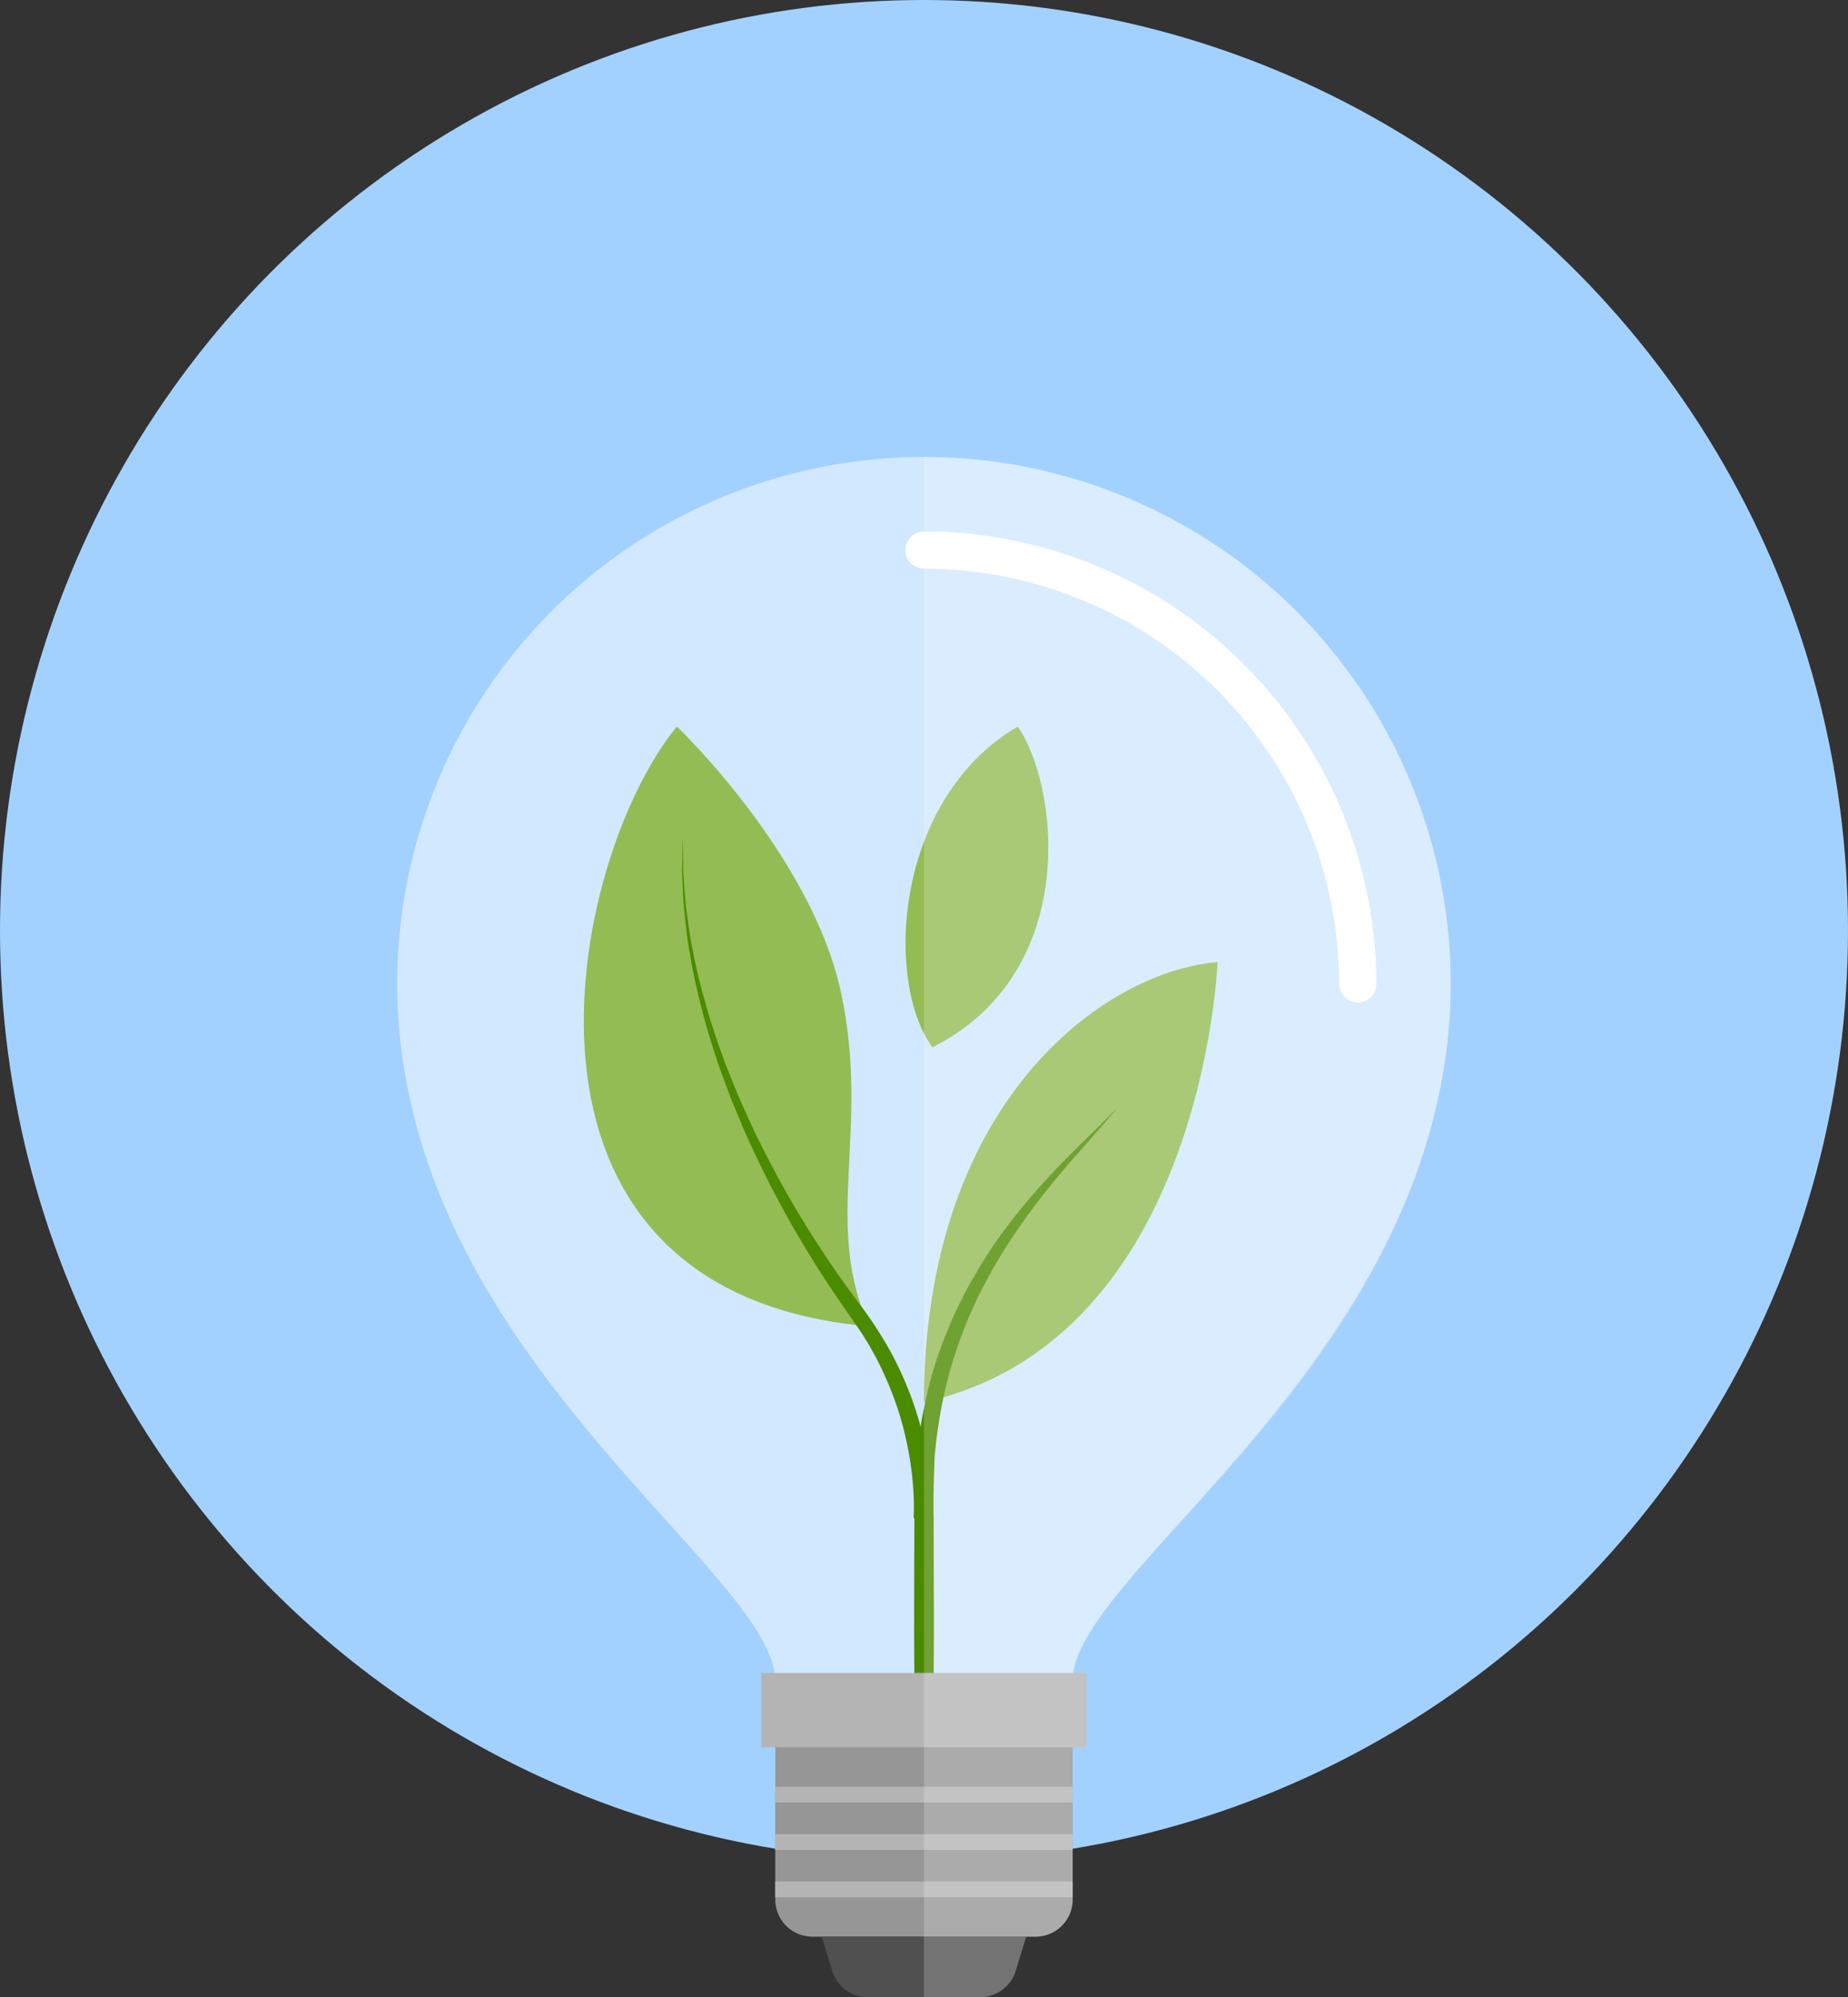
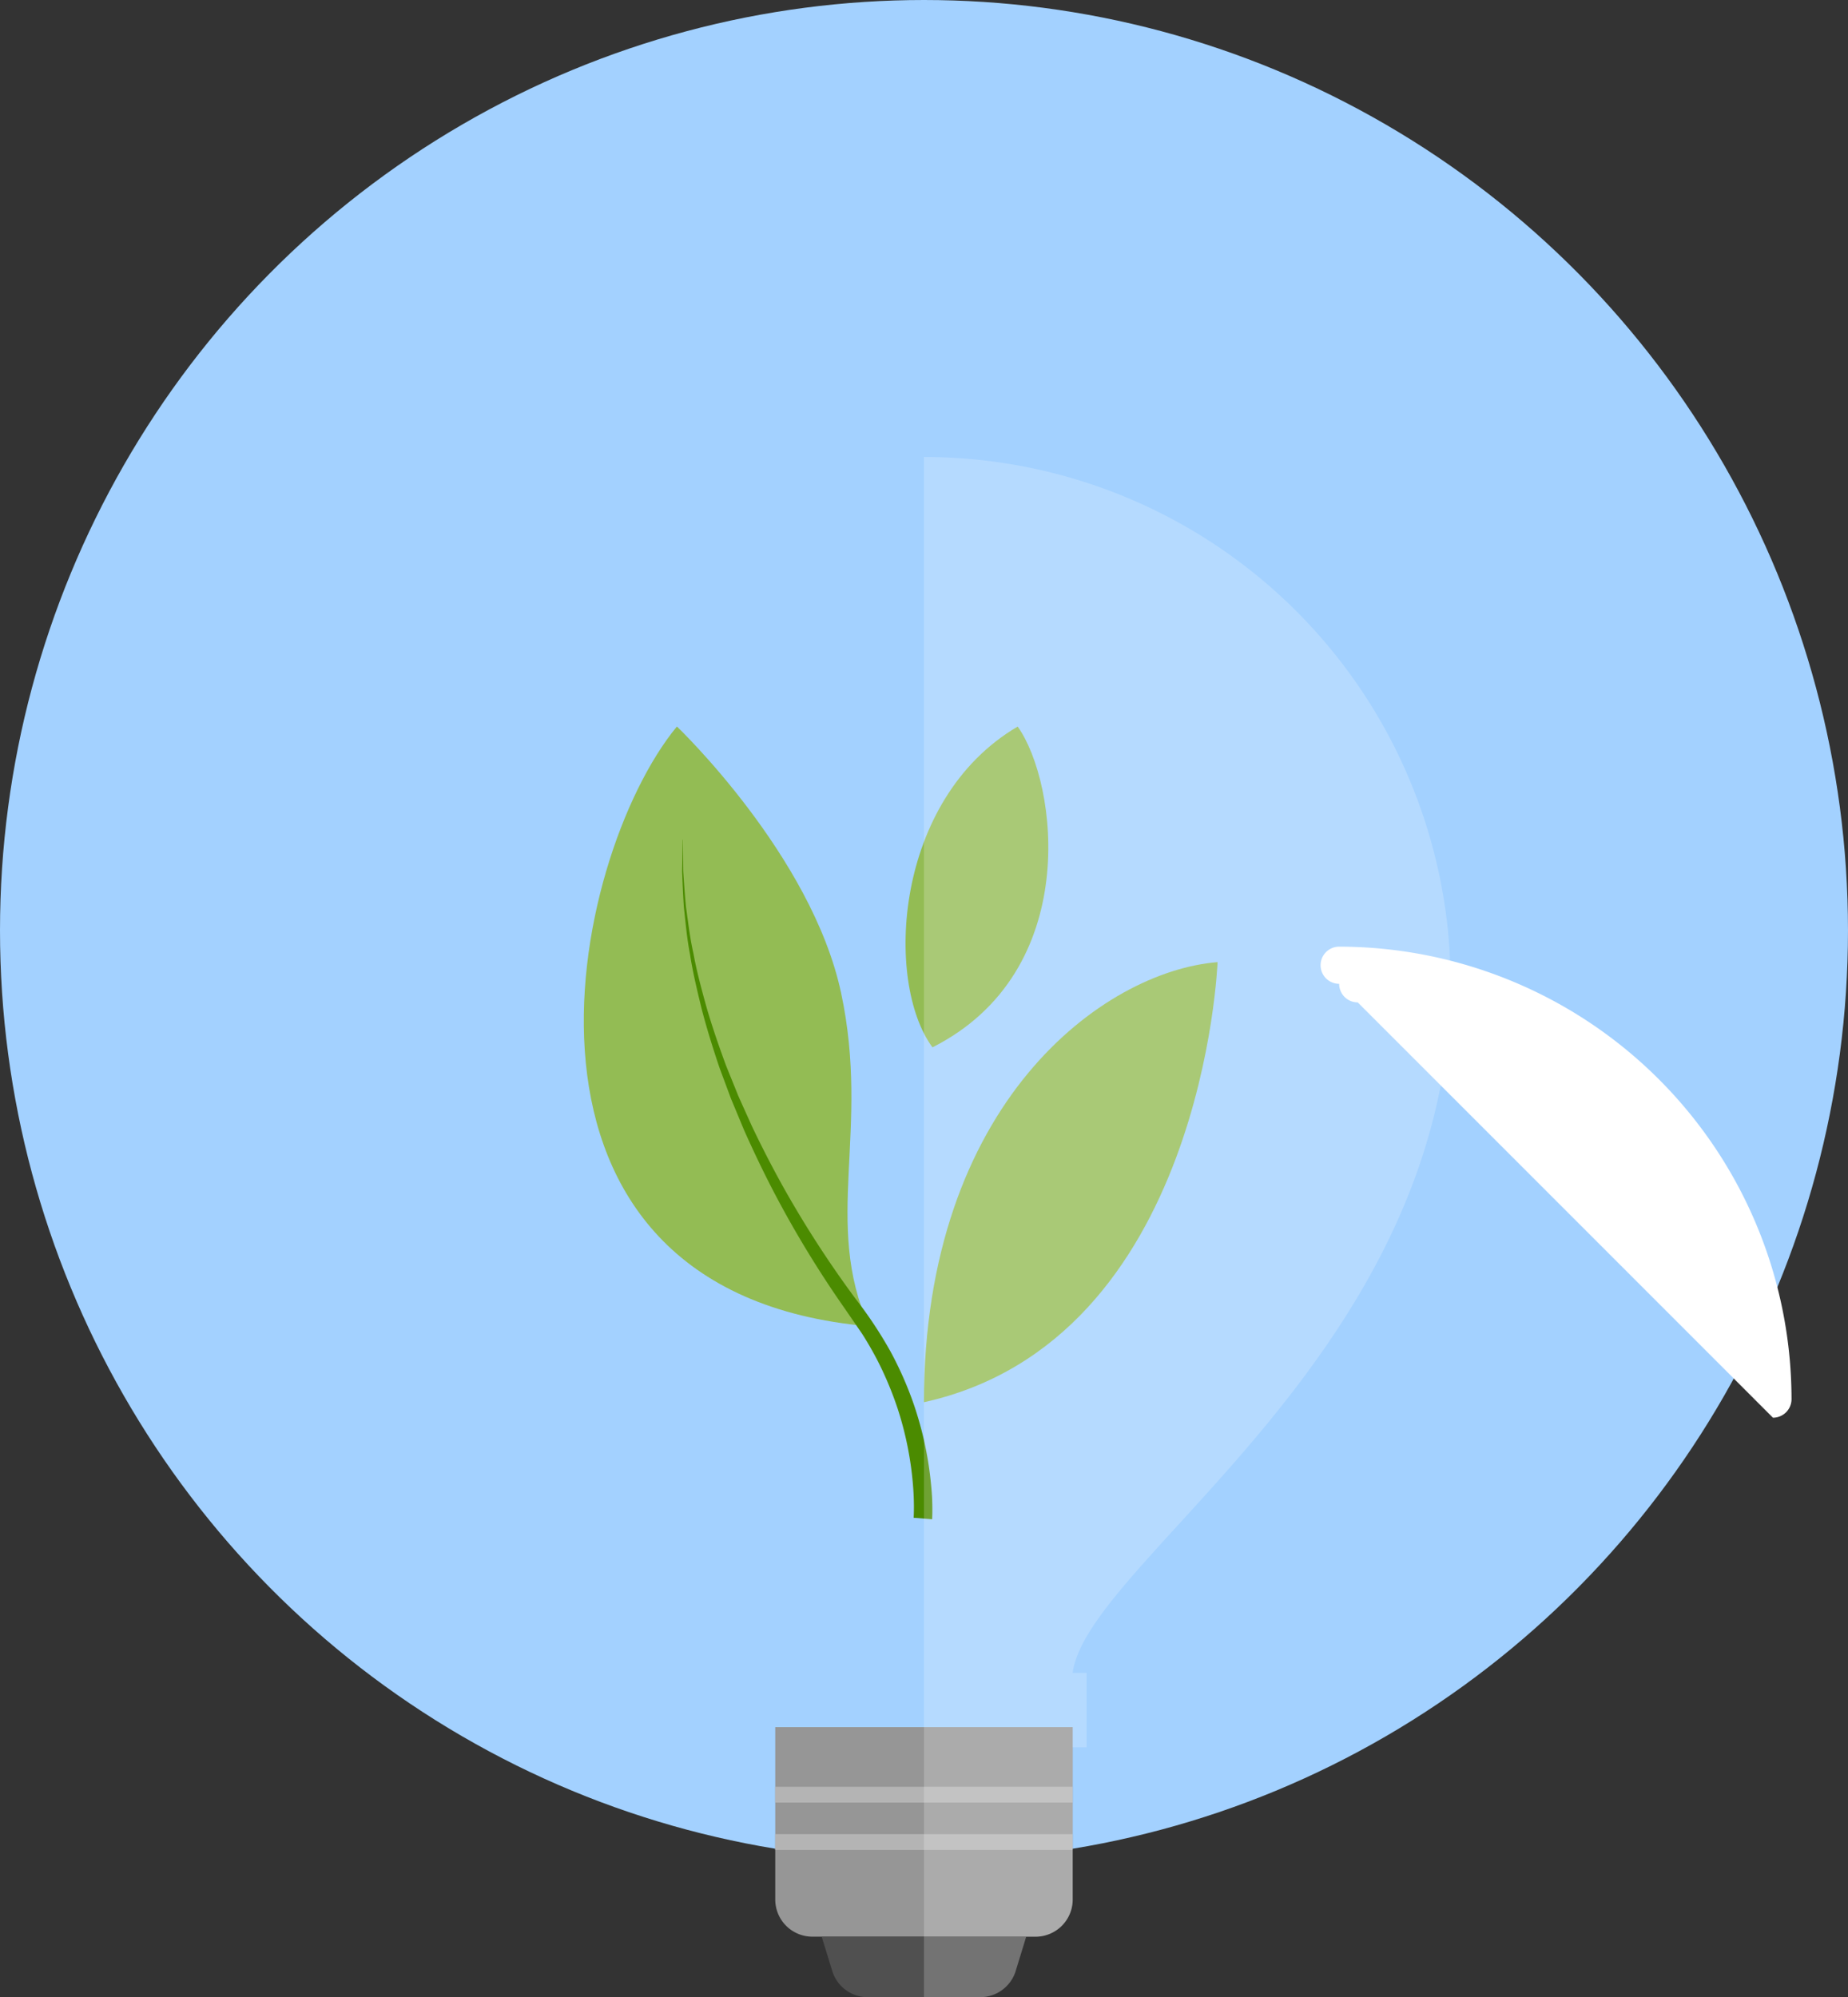
<svg xmlns="http://www.w3.org/2000/svg" width="191.303" height="206.702" viewBox="0 0 191.303 206.702">
  <rect x="0" y="0" width="191.303" height="206.702" fill="#333333" stroke="none" />
  <g id="Groupe_2927" data-name="Groupe 2927" transform="translate(-527.697 -1763.5)">
    <ellipse id="Ellipse_135" data-name="Ellipse 135" cx="95.651" cy="96.296" rx="95.651" ry="96.296" transform="translate(527.697 1763.5)" fill="#a3d1ff" />
    <g id="eclairages" transform="translate(568.823 1800.798)" style="isolation: isolate">
      <g id="Calque_2" transform="translate(-0.024)">
        <g id="Layer_1">
          <g id="Groupe_2613" data-name="Groupe 2613">
-             <path id="Tracé_6087" data-name="Tracé 6087" d="M107.849,65.9a54.527,54.527,0,1,0-106.655,0c6.521,31.334,37.928,50.45,37.928,60.8V138.25H69.914V126.7c0-10.353,31.407-29.469,37.928-60.8Z" transform="translate(0.024 10)" fill="#d1e8ff" />
-             <path id="Tracé_6088" data-name="Tracé 6088" d="M119.588,59.4a1.922,1.922,0,0,1-1.923-1.923A43.025,43.025,0,0,0,74.683,14.506a1.923,1.923,0,1,1,0-3.846,46.88,46.88,0,0,1,46.828,46.828,1.922,1.922,0,0,1-1.923,1.923Z" transform="translate(-20.138 7.047)" fill="#fff" />
+             <path id="Tracé_6088" data-name="Tracé 6088" d="M119.588,59.4a1.922,1.922,0,0,1-1.923-1.923a1.923,1.923,0,1,1,0-3.846,46.88,46.88,0,0,1,46.828,46.828,1.922,1.922,0,0,1-1.923,1.923Z" transform="translate(-20.138 7.047)" fill="#fff" />
            <path id="Tracé_6089" data-name="Tracé 6089" d="M84.922,213.493a3.845,3.845,0,0,1-3.846,3.846h-23.1a3.845,3.845,0,0,1-3.846-3.846V195.65H84.922Z" transform="translate(-14.978 -54.197)" fill="#969696" />
            <path id="Tracé_6090" data-name="Tracé 6090" d="M80.865,229.2a3.855,3.855,0,0,1-3.68,2.718H65.552a3.846,3.846,0,0,1-3.68-2.718L60.78,225.66H81.949L80.857,229.2Z" transform="translate(-16.82 -62.51)" fill="#505050" />
            <g id="Groupe_2612" data-name="Groupe 2612" transform="translate(39.145 147.627)">
-               <rect id="Rectangle_1984" data-name="Rectangle 1984" width="30.792" height="1.634" transform="translate(0 9.804)" fill="#b4b4b4" />
              <rect id="Rectangle_1985" data-name="Rectangle 1985" width="30.792" height="1.634" transform="translate(0 4.902)" fill="#b4b4b4" />
              <rect id="Rectangle_1986" data-name="Rectangle 1986" width="30.792" height="1.634" fill="#b4b4b4" />
            </g>
            <path id="Tracé_6091" data-name="Tracé 6091" d="M36.349,38.587c-11.228,13.636-20.533,58.54,19.889,62.069-4.808-10.744.159-20.208-2.885-34.487s-17-27.589-17-27.589Z" transform="translate(-7.383 -0.687)" fill="#93bc54" />
            <path id="Tracé_6092" data-name="Tracé 6092" d="M84.392,38.59c4.143,5.8,6.738,25.341-8.82,33.2C70.6,65.051,71.559,46.124,84.392,38.59Z" transform="translate(-20.145 -0.69)" fill="#93bc54" />
            <path id="Tracé_6093" data-name="Tracé 6093" d="M105.814,72.31c-11.871.962-30.394,14.6-30.394,45.548C104.368,111.445,105.814,72.31,105.814,72.31Z" transform="translate(-20.875 -10.031)" fill="#93bc54" />
            <path id="Tracé_6094" data-name="Tracé 6094" d="M40.884,54.78s0,1.186.022,3.261c.072,1.034.152,2.292.289,3.723.21,1.432.376,3.044.766,4.779.311,1.742.81,3.608,1.352,5.56.564,1.952,1.258,3.976,2.024,6.051.412,1.027.839,2.068,1.265,3.131.463,1.041.94,2.089,1.417,3.152,1,2.1,2.075,4.193,3.225,6.261a108.768,108.768,0,0,0,7.519,11.618,43.432,43.432,0,0,1,3.593,5.422,36.767,36.767,0,0,1,2.379,5.372,36.145,36.145,0,0,1,1.844,8.6,23.572,23.572,0,0,1,.116,2.487c0,.571-.022.918-.022.918l-1.916-.152s.022-.246.029-.781,0-1.316-.072-2.321a34.578,34.578,0,0,0-1.612-8.2,35.766,35.766,0,0,0-2.176-5.155c-.47-.882-.954-1.735-1.533-2.632q-.9-1.312-1.844-2.682a109.367,109.367,0,0,1-7.273-11.965c-1.1-2.111-2.126-4.266-3.08-6.406q-.672-1.627-1.338-3.217-.6-1.616-1.186-3.188c-.716-2.118-1.352-4.172-1.865-6.153-.484-1.988-.933-3.868-1.2-5.632-.34-1.75-.463-3.384-.629-4.822-.1-1.446-.145-2.711-.188-3.745.043-2.075.072-3.261.072-3.261Z" transform="translate(-11.282 -5.175)" fill="#4b8b00" />
-             <path id="Tracé_6095" data-name="Tracé 6095" d="M95.157,92.94s-.68.882-1.981,2.35c-.643.737-1.424,1.627-2.321,2.646s-1.894,2.176-2.935,3.478-2.14,2.726-3.2,4.3a52.612,52.612,0,0,0-3.116,5.075c-.484.911-.99,1.829-1.4,2.812a31.564,31.564,0,0,0-1.236,2.964,44.537,44.537,0,0,0-1.865,6.254,50.7,50.7,0,0,0-.969,6.449c-.072,2.154-.159,4.258-.1,6.37.007,4.186.022,8.083.029,11.43-.036,6.695-.065,11.156-.065,11.156H74.068s-.022-4.461-.058-11.156c.007-3.347.014-7.252.029-11.43-.014-2.075.116-4.287.239-6.521a51.915,51.915,0,0,1,1.142-6.688A39.887,39.887,0,0,1,77.531,116a32.589,32.589,0,0,1,1.381-3.015c.455-.99,1.012-1.916,1.547-2.834a46.372,46.372,0,0,1,3.4-5.061c1.171-1.54,2.357-2.935,3.485-4.179,2.249-2.5,4.295-4.4,5.683-5.777s2.147-2.191,2.147-2.191Z" transform="translate(-20.485 -15.745)" fill="#4b8b00" />
-             <rect id="Rectangle_1988" data-name="Rectangle 1988" width="33.684" height="7.7" transform="translate(37.706 135.842)" fill="#b4b4b4" />
            <path id="Tracé_6096" data-name="Tracé 6096" d="M81.24,159.4a3.855,3.855,0,0,0,3.68-2.718L86,153.15h.962a3.851,3.851,0,0,0,3.846-3.854V133.542h1.446v-7.7H90.812c1.374-10.4,31.407-28.608,37.928-59.942l.108-.5c.108-.528.2-1.063.282-1.6s.181-1.1.26-1.648c.058-.419.116-.846.166-1.272q.119-1.041.2-2.082c.029-.347.058-.7.08-1.056.065-1.063.1-2.133.1-3.217A54.5,54.5,0,0,0,75.42,0V159.4Z" transform="translate(-20.875 10)" fill="#fff" opacity="0.2" style="mix-blend-mode: screen;isolation: isolate" />
          </g>
        </g>
      </g>
    </g>
  </g>
</svg>